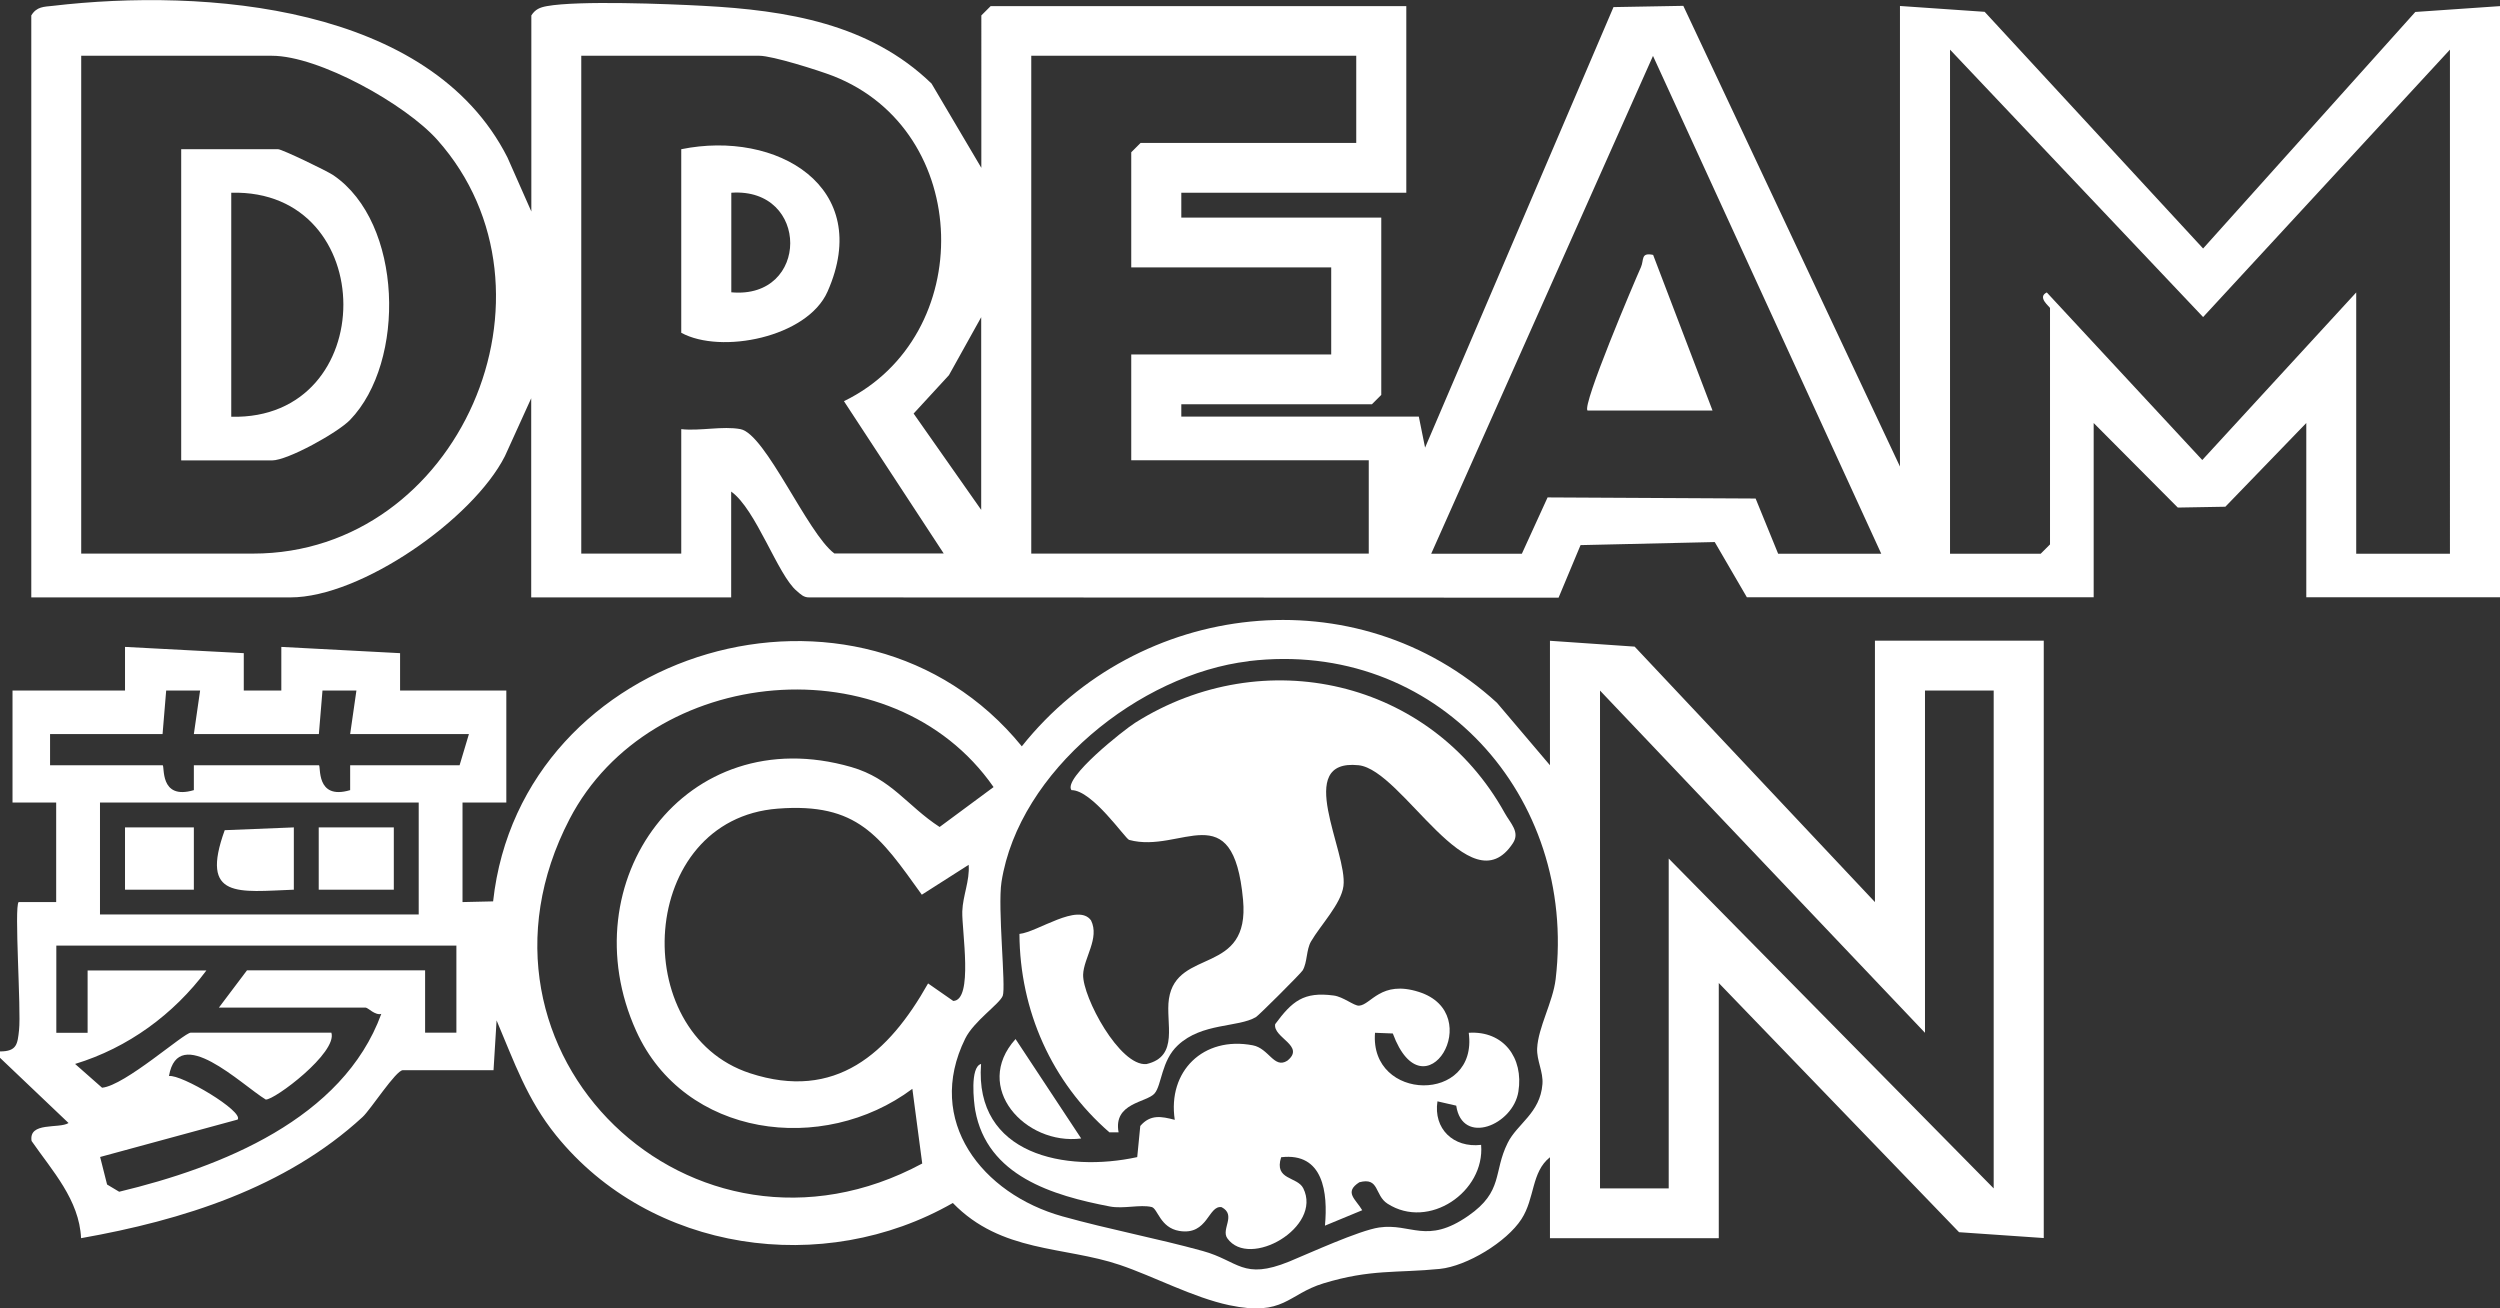
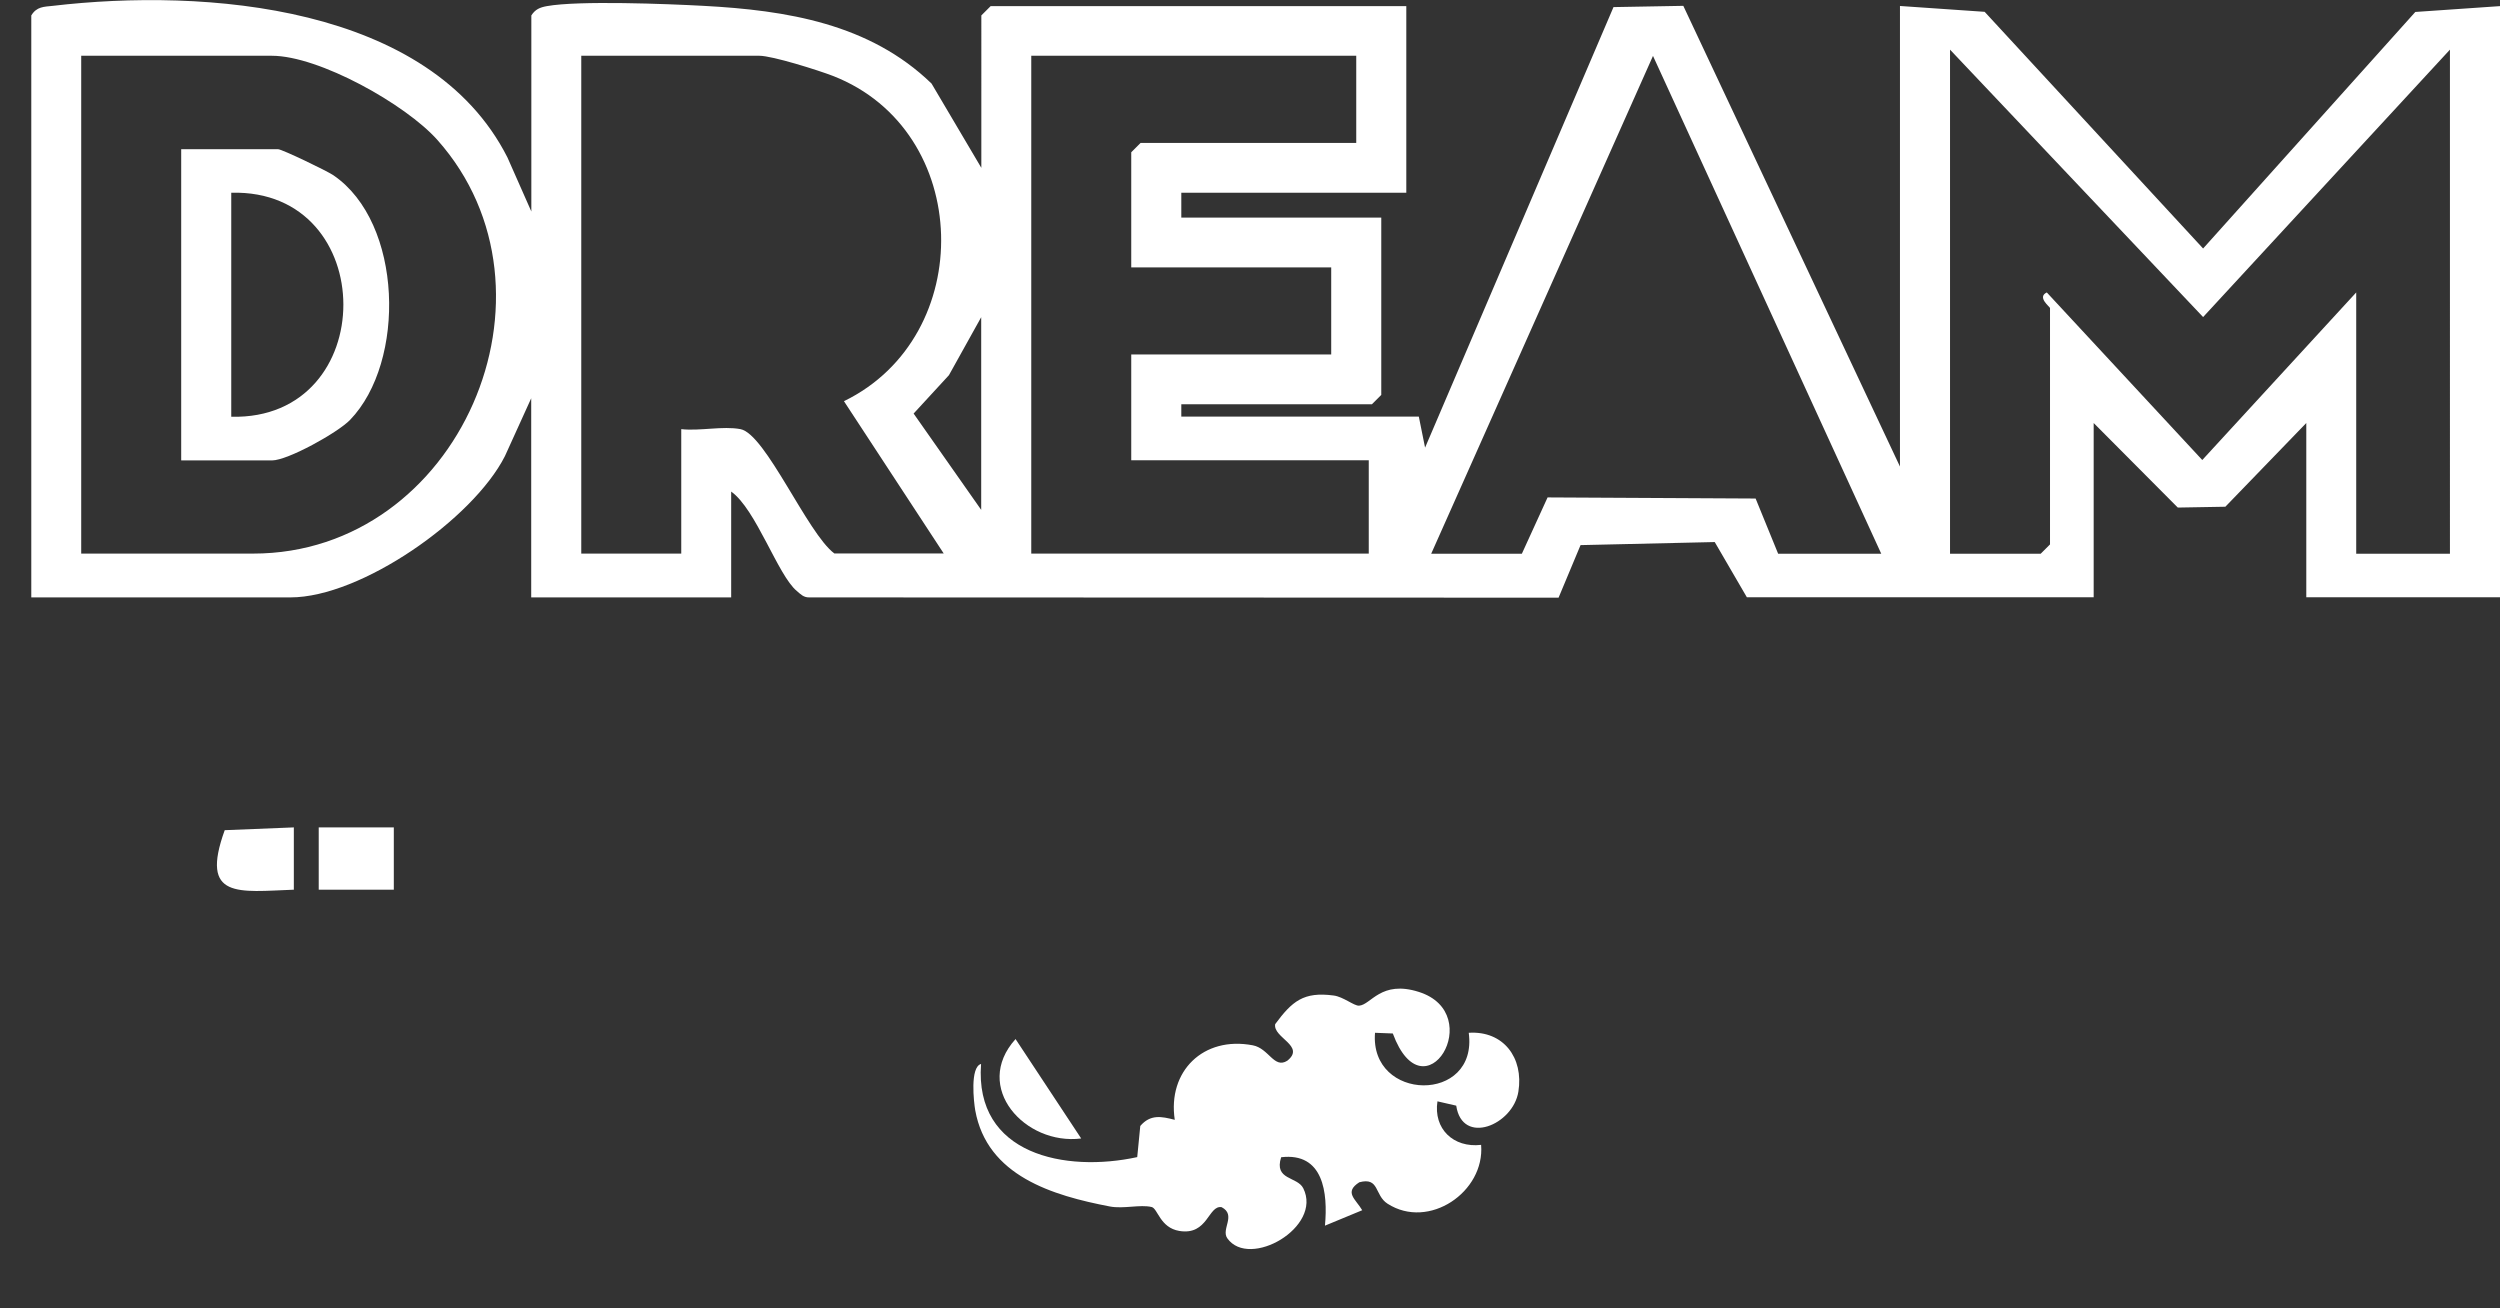
<svg xmlns="http://www.w3.org/2000/svg" id="Layer_2" data-name="Layer 2" viewBox="0 0 179.78 94.09">
  <rect x="0" y="0" width="179.78" height="94.09" fill="#333333" stroke="none" />
  <defs>
    <style>
      .cls-1 {
        fill: #fff;
      }
    </style>
  </defs>
  <g id="Layer_1-2" data-name="Layer 1">
    <g>
      <path class="cls-1" d="M179.78,42.95h-13.93v-12.53l-5.82,6.02-3.42.06-6.05-6.08v12.53h-24.94l-2.31-3.97-9.65.22-1.58,3.78-53.89-.02c-.4.01-.62-.23-.89-.46-1.36-1.12-2.93-5.88-4.72-7.15v7.61h-14.38v-14.32l-1.89,4.16c-2.3,4.54-10.36,10.16-15.42,10.16H2.25V1.11c.39-.64.9-.62,1.55-.69,10.92-1.28,27.12-.09,32.69,10.9l1.72,3.89V1.11c.28-.44.62-.58,1.12-.67,2.27-.41,8.66-.16,11.25-.02,5.99.32,11.96,1.28,16.41,5.59l3.58,6.06V1.11l.67-.67h29.89v13.42h-16.18v1.79h14.38v12.75l-.67.67h-13.71v.89h17.08l.45,2.23L116.03.51l5.02-.09,15.58,33.13V.43l6.09.42,15.71,17.02L173.69.86l6.09-.42v42.51ZM176.18,3.57l-17.75,19.23-18.2-19.23v36.25h6.52l.67-.67v-17c0-.08-.96-.78-.23-1.12l11.18,12.05,11.07-12.05v18.79h6.74V3.57ZM5.84,39.81h12.36c14.83,0,22.95-18.85,13.25-29.75-2.28-2.56-8.51-6.05-11.9-6.05H5.84v35.8ZM67.87,39.81l-7.18-10.96c9.6-4.67,9.29-19.46-.79-23.39-1.06-.41-4.36-1.45-5.29-1.45h-12.81v35.8h7.19v-8.95c1.33.15,2.99-.24,4.26,0,1.81.35,4.82,7.51,6.75,8.94h7.86ZM97.53,4.01h-23.37v35.8h24.27v-6.71h-17.08v-7.61h14.38v-6.26h-14.38v-8.28l.67-.67h15.51v-6.27ZM135.28,39.81L118.87,4.02l-15.95,35.8h6.52l1.85-4.05,14.96.08,1.62,3.97h7.42ZM70.56,36.68v-13.87l-2.32,4.17-2.54,2.76,4.87,6.94Z" />
-       <path class="cls-1" d="M0,75.61c1.22,0,1.26-.53,1.37-1.54.16-1.45-.36-8.88-.03-9.2h2.7s0-7.16,0-7.16H.9v-8.05h8.09v-3.14s8.54.45,8.54.45v2.69s2.7,0,2.7,0v-3.14s8.54.45,8.54.45v2.69s7.64,0,7.64,0v8.05h-3.15v7.16l2.2-.05c2.01-18.32,26.42-25.4,38.02-11.15,8.38-10.52,24.08-12.36,34.17-3.13l3.81,4.49v-8.95l6.09.42,17.28,18.37v-18.8h12.14v42.96l-6.09-.42-17.28-17.92v18.35h-12.14v-5.82c-1.35,1.07-1.07,2.94-2.05,4.45-1.06,1.64-3.92,3.38-5.87,3.58-3.1.31-4.96,0-8.37,1.04-2.58.79-2.83,2.4-6.77,1.57-2.6-.55-5.42-2.07-7.88-2.9-3.99-1.35-8.52-.86-12-4.45-9.31,5.33-21.72,3.56-28.53-4.86-2.1-2.6-3-5.26-4.28-8.27l-.22,3.58h-6.52c-.5,0-2.32,2.84-2.9,3.37-5.54,5.1-12.95,7.42-20.24,8.71-.13-2.76-2.07-4.84-3.56-6.99-.22-1.4,1.97-.86,2.66-1.29l-4.94-4.7v-.45ZM89.79,47.55c-7.82.93-16.52,7.89-17.77,15.87-.29,1.86.33,7.55.09,8.19-.22.58-2.08,1.82-2.7,3.08-2.92,5.92,1.23,11.17,6.99,12.78,3.44.96,6.76,1.57,10.09,2.49,2.58.71,2.88,2.12,6.22.76,1.41-.58,5.03-2.24,6.47-2.45,2.29-.33,3.41,1.25,6.41-.84,2.54-1.76,1.78-3.14,2.83-5.24.68-1.38,2.34-2.14,2.5-4.23.07-.89-.42-1.69-.38-2.57.07-1.51,1.13-3.32,1.33-4.98,1.56-13.14-8.58-24.48-22.07-22.87M11.69,52.79H3.6v2.24h8.09c.18,0-.27,2.54,2.25,1.79v-1.79h8.99c.17,0-.27,2.54,2.25,1.79v-1.79h7.87l.67-2.24h-8.54l.45-3.13h-2.44s-.26,3.13-.26,3.13h-8.99l.45-3.13h-2.44s-.26,3.13-.26,3.13ZM65.61,78.3c-6.44,4.81-16.4,3.49-19.86-4.16-4.84-10.7,3.51-22.43,15.47-18.98,2.9.84,4.01,2.79,6.35,4.31l3.88-2.87c-7.27-10.46-24.7-8.84-30.49,2.3-8.74,16.82,8.86,33.65,25.36,24.77l-.71-5.37ZM138.43,74.27l-23.37-24.61v35.8h4.94v-23.72l23.37,23.72v-35.8h-4.94v24.61ZM30.11,57.71H7.19v8.05h22.92v-8.05ZM69.66,62.19l-3.37,2.15c-3.03-4.22-4.61-6.63-10.35-6.19-10.07.76-10.88,16.13-2,19.03,6.15,2.01,9.97-1.43,12.8-6.46l1.81,1.26c1.46-.04.61-5.07.65-6.44.04-1.14.54-2.19.46-3.34M32.81,68H4.05v6.27h2.25s0-4.48,0-4.48h8.54c-2.35,3.15-5.63,5.56-9.44,6.72l1.94,1.71c1.64-.15,5.9-3.96,6.38-3.96h10.11c.45,1.44-4.1,4.86-4.72,4.81-1.75-1.07-6.29-5.55-6.96-1.69.89-.14,5.39,2.54,4.94,3.13l-9.89,2.69.5,1.98.87.52c7.33-1.76,16.09-5.23,18.85-12.79-.44.13-.96-.45-1.12-.45h-10.56l2.02-2.68h12.81v4.48s2.25,0,2.25,0v-6.27Z" />
      <path class="cls-1" d="M13.03,33.1V10.73h6.97c.27,0,3.5,1.55,3.97,1.87,5.01,3.41,5.24,13.42,1.2,17.6-.88.91-4.48,2.91-5.61,2.91h-6.52ZM16.63,29.97c10.76.26,10.74-16.4,0-16.11v16.11Z" />
-       <path class="cls-1" d="M48.99,10.73c6.87-1.4,13.86,2.7,10.52,10.24-1.46,3.3-7.67,4.52-10.52,2.96v-13.2ZM52.59,13.86v7.16c5.64.52,5.66-7.55,0-7.16" />
-       <path class="cls-1" d="M114.16,29.52c-.4-.38,3.35-9.21,3.84-10.3.24-.54-.03-1.08.88-.89l4.27,11.19h-8.99Z" />
      <path class="cls-1" d="M100.17,74.32l-1.29-.05c-.4,4.97,7.43,5.11,6.74,0,2.49-.16,3.96,1.79,3.57,4.23-.38,2.41-4.04,3.91-4.47,1.01l-1.35-.31c-.3,1.97,1.14,3.36,3.14,3.13.28,3.38-3.76,6.14-6.73,4.23-.95-.61-.57-1.93-2.03-1.54-1.12.72-.26,1.21.21,2.01l-2.68,1.11c.22-2.37-.11-5.28-3.15-4.92-.53,1.66,1.16,1.37,1.59,2.23,1.4,2.8-3.88,5.83-5.46,3.6-.47-.66.67-1.67-.41-2.24-.97-.16-.98,2.05-3.04,1.71-1.39-.23-1.55-1.61-1.99-1.72-.83-.2-2.02.15-3.01-.04-4.11-.79-8.83-2.19-9.68-6.92-.1-.58-.39-3.1.42-3.33-.49,6.55,6.09,7.82,11.23,6.7l.22-2.24c.73-.85,1.52-.69,2.48-.44-.53-3.49,2.05-6.04,5.61-5.36,1.16.22,1.53,1.71,2.48,1.11,1.34-1.07-1.04-1.65-.87-2.63,1.22-1.65,2.04-2.35,4.21-2.06.69.09,1.46.75,1.82.73.86-.05,1.57-1.86,4.3-.99,4.95,1.57.39,9.1-1.87,2.99" />
-       <path class="cls-1" d="M83.03,78.63c-.57.67-2.99.66-2.59,2.8h-.66c-4.16-3.62-6.44-8.76-6.47-14.27,1.3-.13,4.22-2.27,5.15-.97.63,1.29-.53,2.69-.57,3.9-.04,1.62,2.63,6.6,4.55,6.43,2.39-.55,1.36-2.96,1.62-4.69.56-3.69,5.84-1.65,5.33-7.13-.71-7.68-4.46-3.28-8.19-4.3-.27-.07-2.65-3.59-4.15-3.58-.63-.86,3.78-4.34,4.59-4.85,9.23-5.82,21.26-3.09,26.57,6.5.41.74,1.11,1.36.59,2.16-3.07,4.7-7.93-5.27-11.1-5.6-4.72-.49-.77,6.24-1.09,8.69-.16,1.27-1.65,2.81-2.33,3.98-.35.6-.26,1.5-.6,2.08-.12.21-3.16,3.24-3.36,3.36-1.29.76-3.88.4-5.61,2.02-1.2,1.11-1.16,2.86-1.68,3.47" />
      <path class="cls-1" d="M77.75,81.87c-4.02.51-7.85-3.68-4.72-7.15l4.72,7.15Z" />
      <rect class="cls-1" x="22.92" y="59.5" width="5.4" height="4.48" />
      <path class="cls-1" d="M21.13,59.5v4.48c-3.96.14-6.78.72-4.97-4.28l4.97-.2Z" />
-       <rect class="cls-1" x="8.99" y="59.5" width="4.95" height="4.48" />
    </g>
  </g>
</svg>